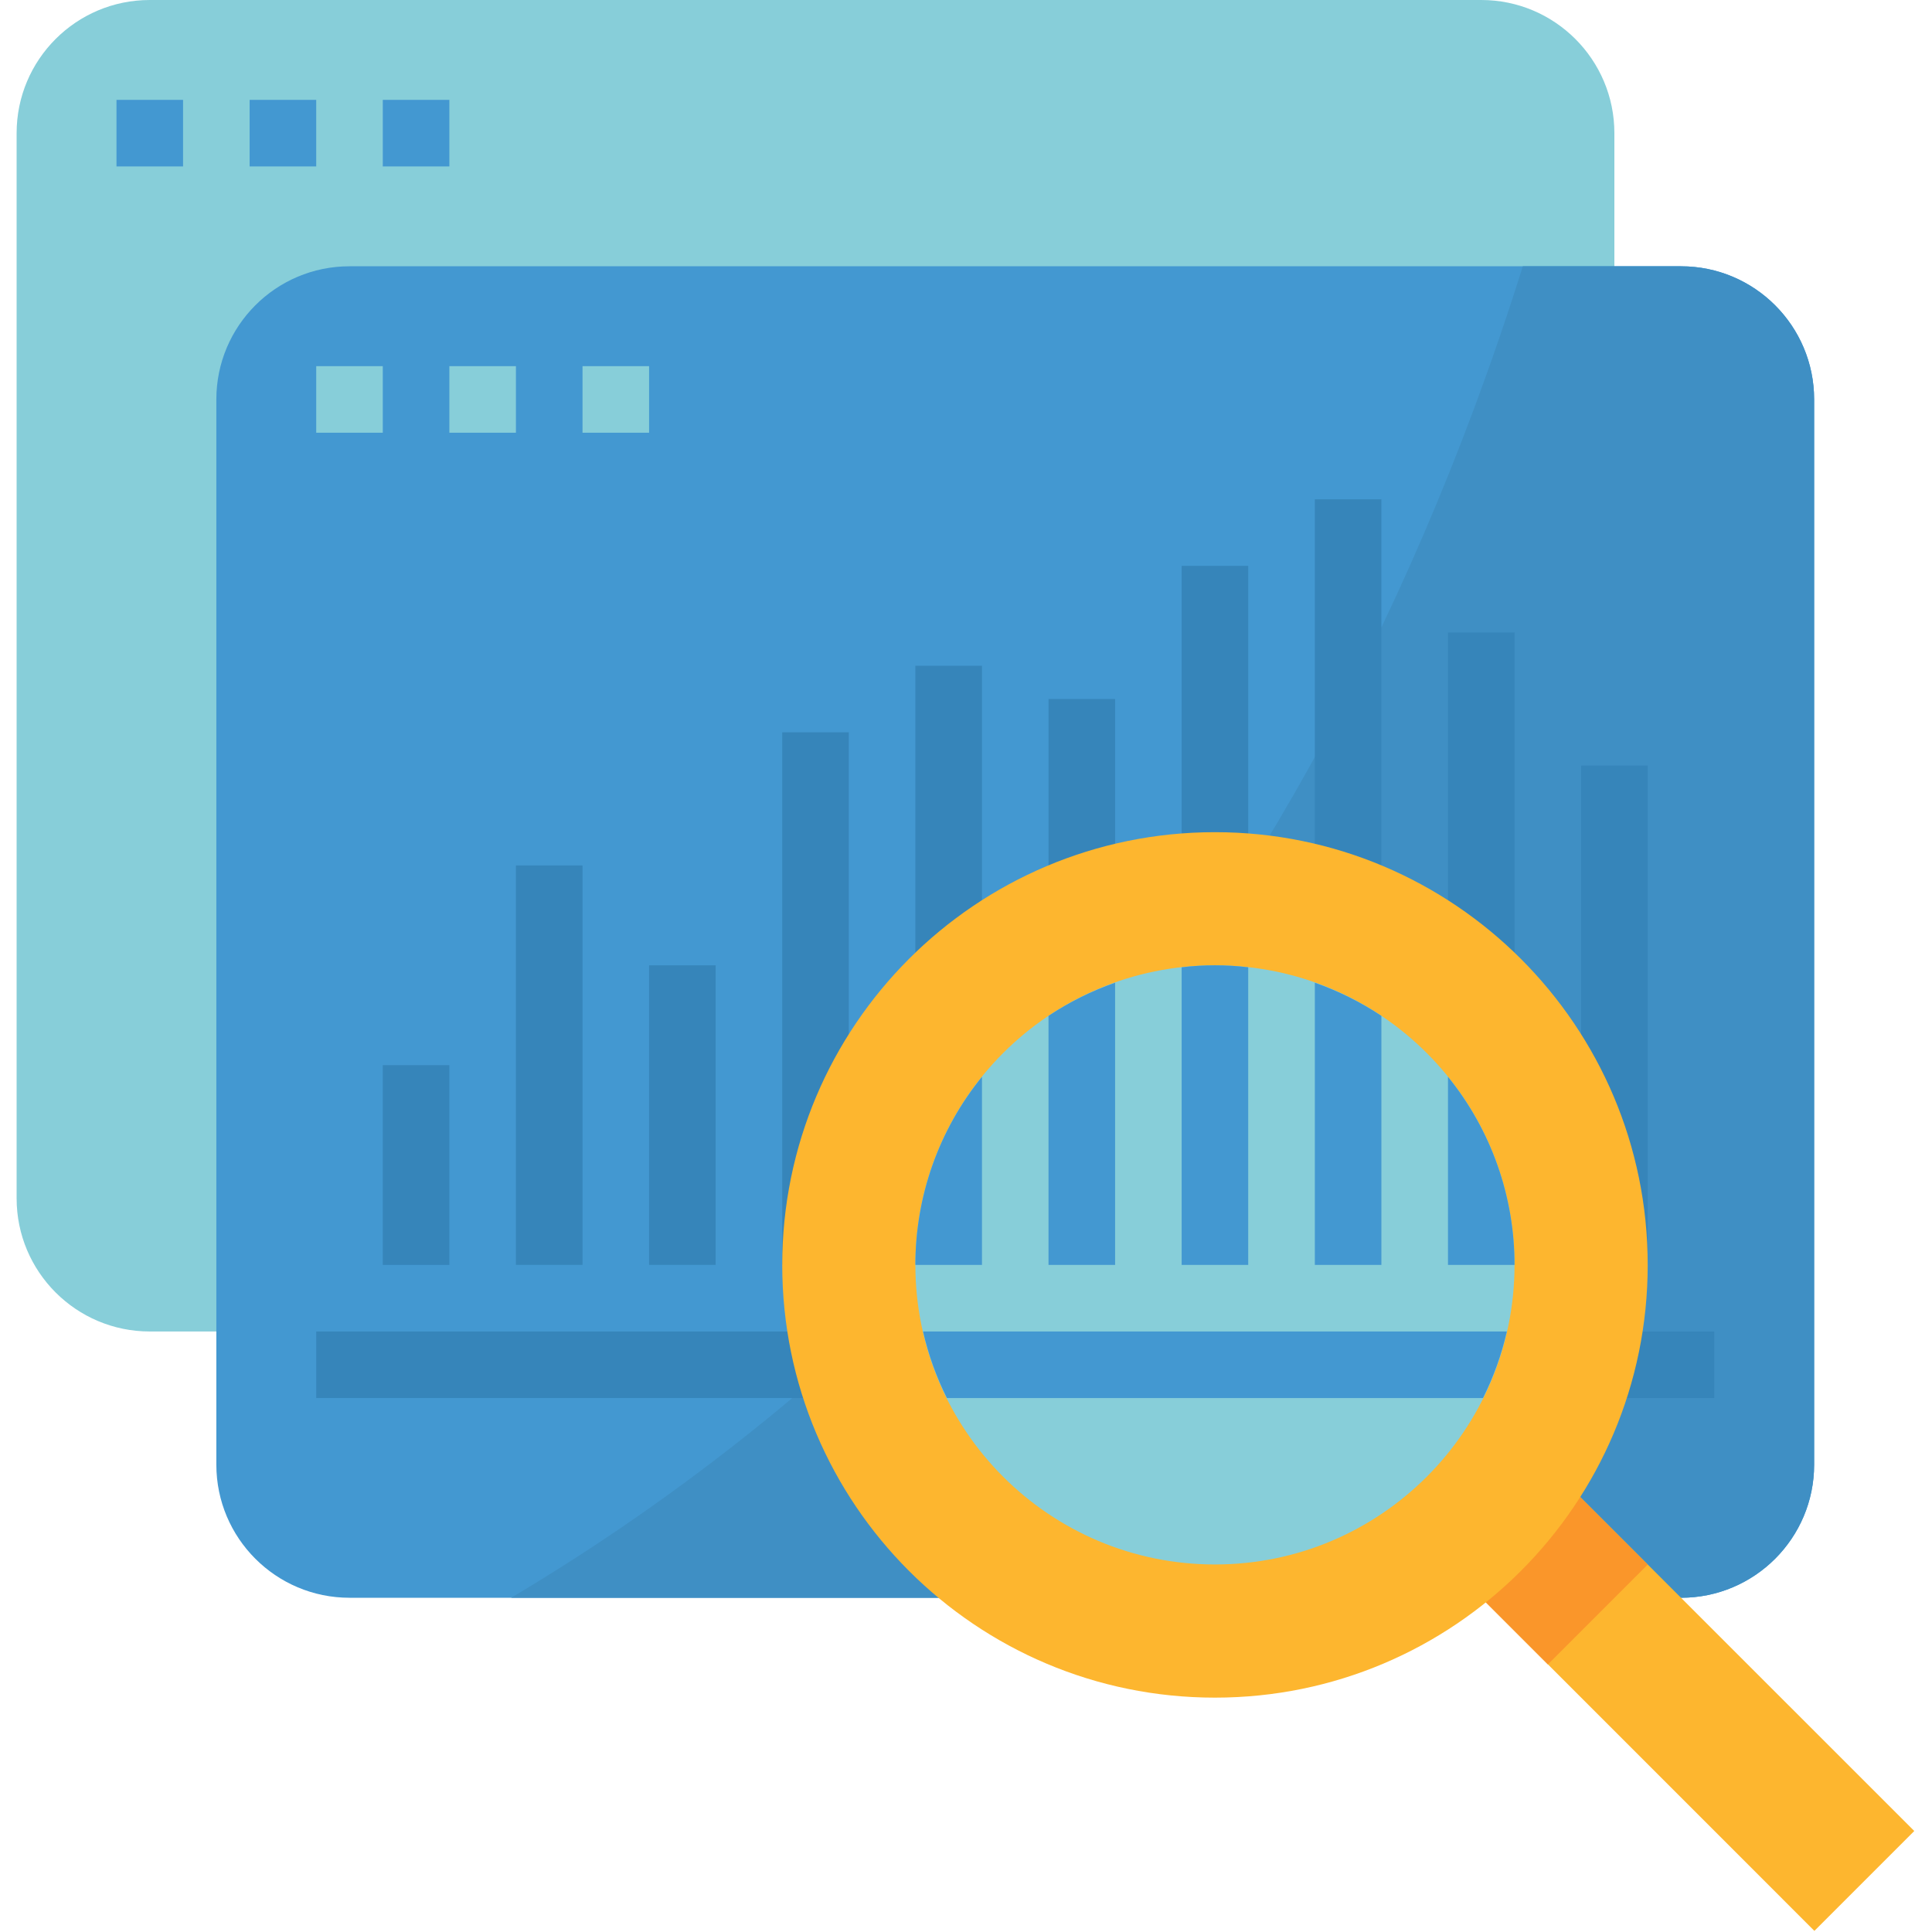
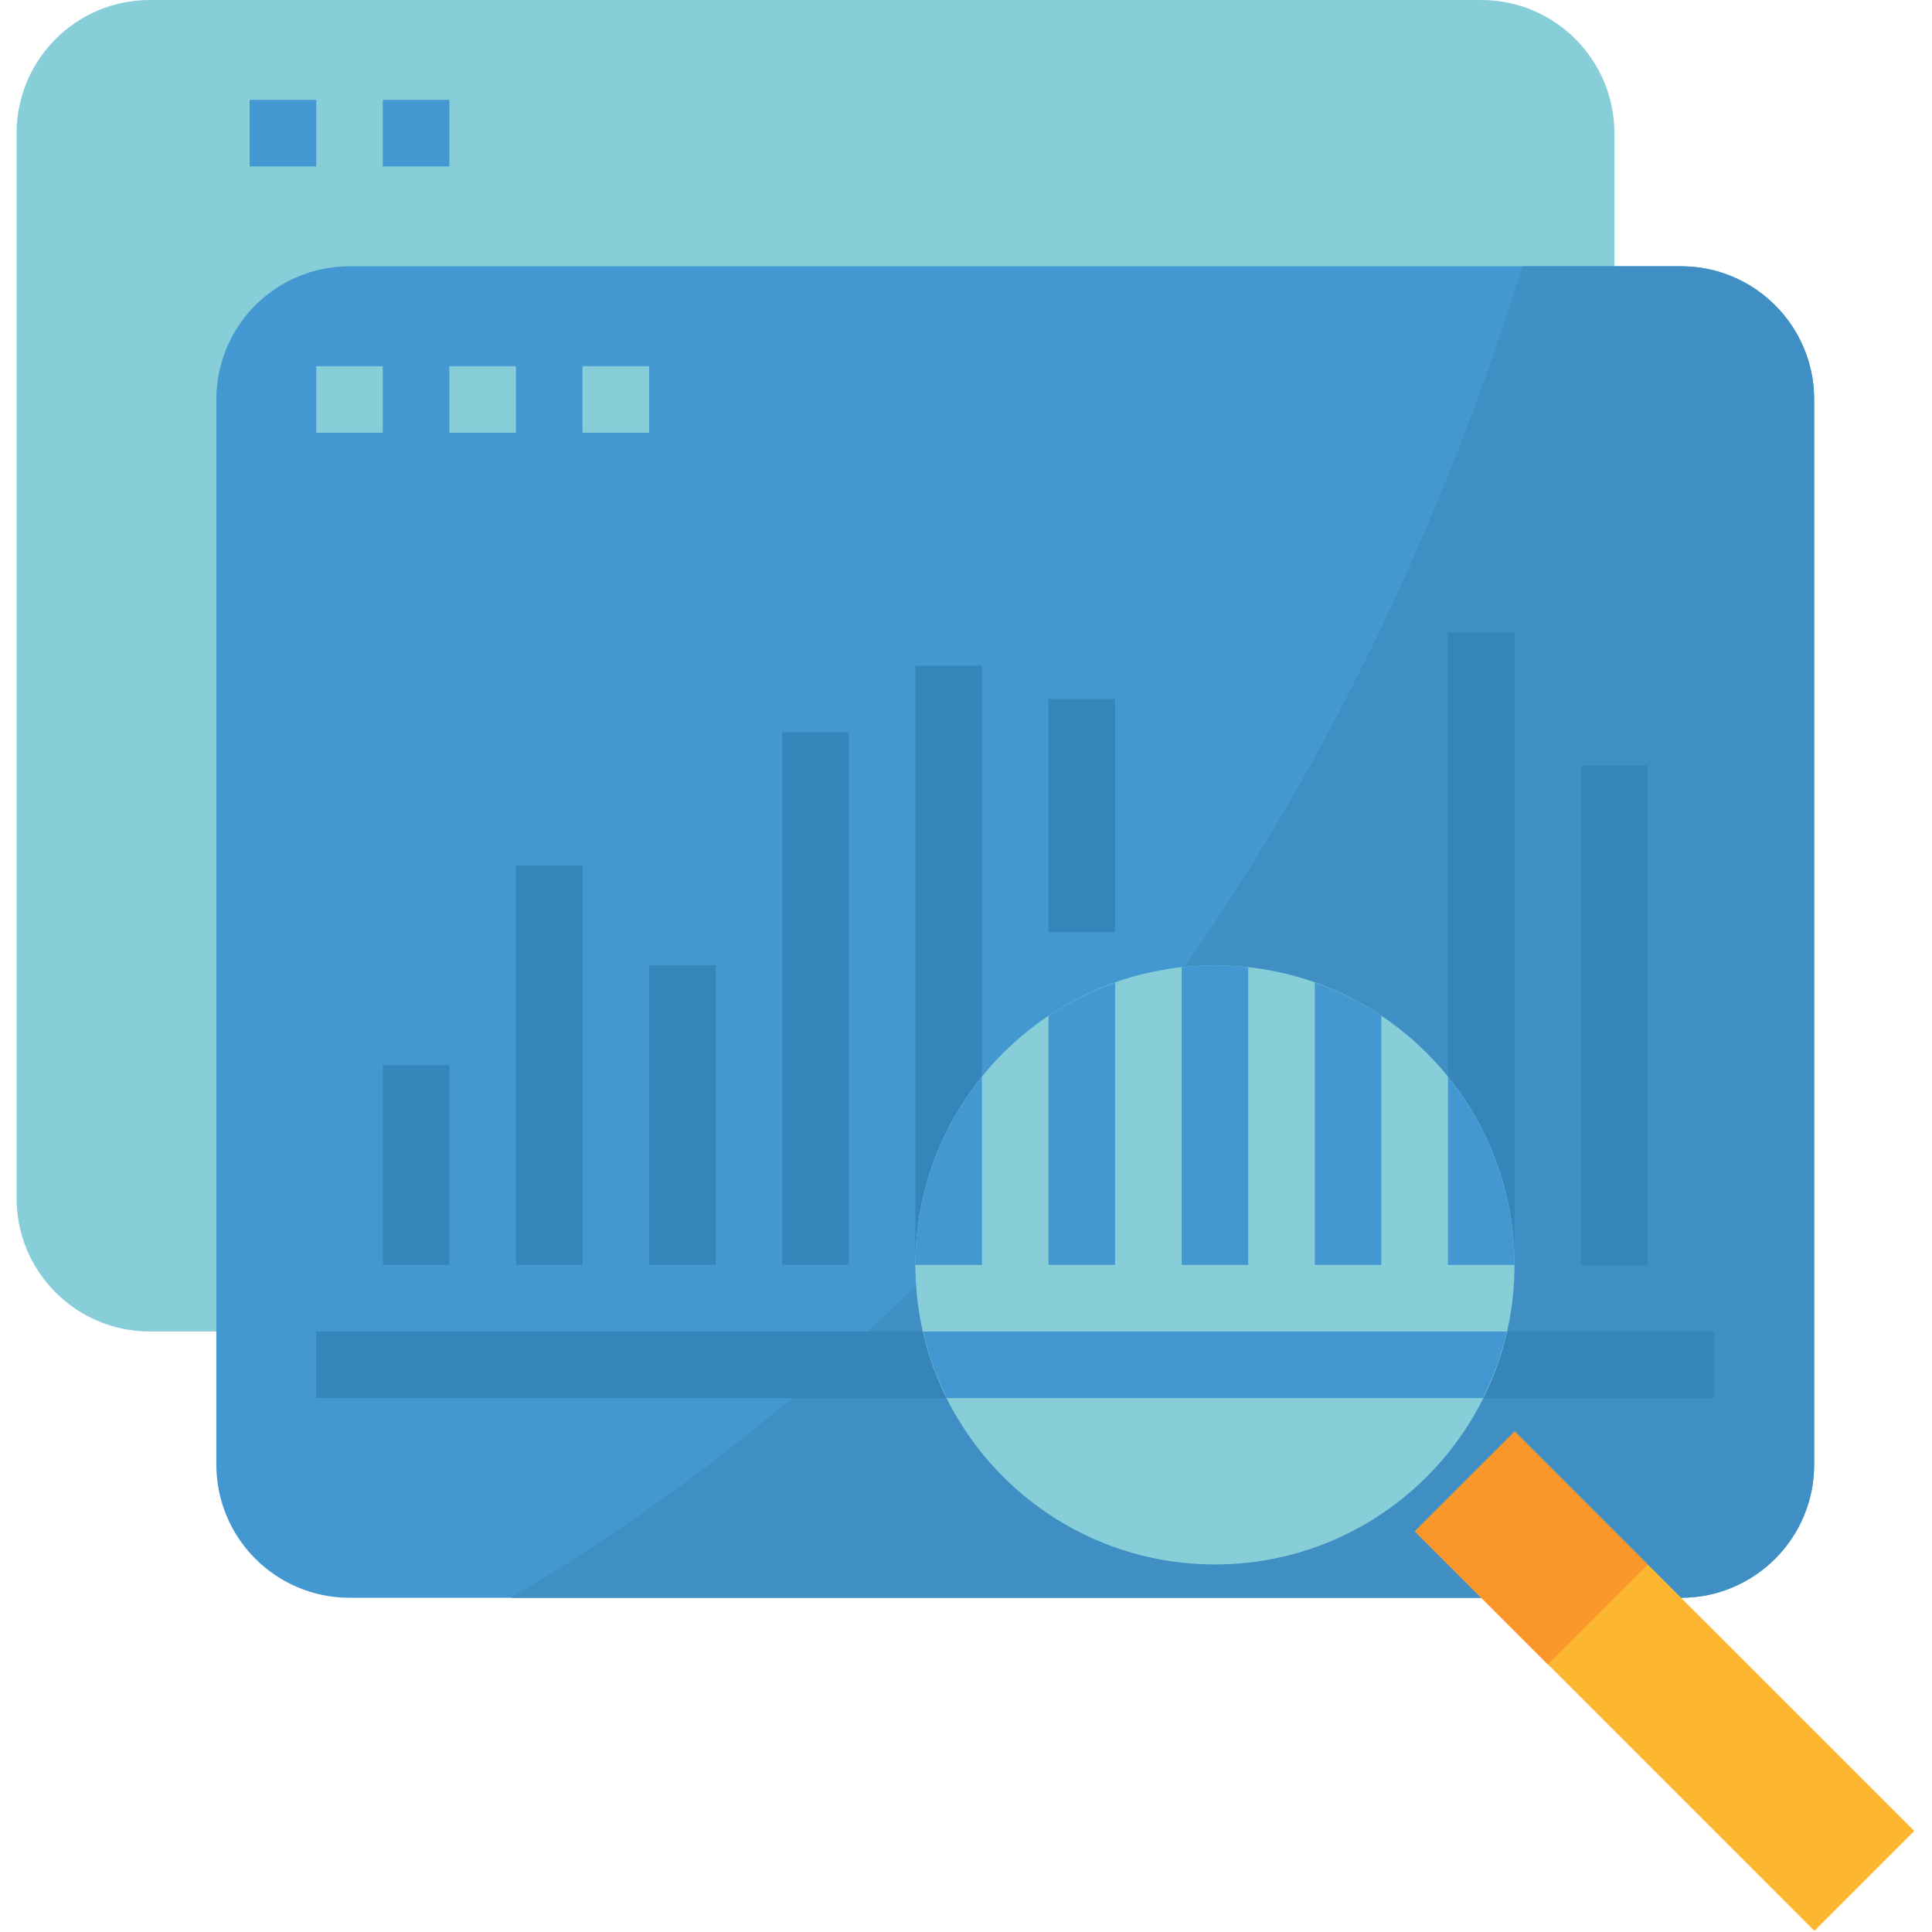
<svg xmlns="http://www.w3.org/2000/svg" width="243pt" height="243pt" viewBox="0 0 243 243" version="1.1">
  <g id="surface1">
    <path style=" stroke:none;fill-rule:nonzero;fill:rgb(52.941%,80.784%,85.098%);fill-opacity:1;" d="M 18.836 0 L 186.305 0 C 195.551 0 203.051 7.5 203.051 16.746 L 203.051 150.723 C 203.051 159.969 195.551 167.469 186.305 167.469 L 18.836 167.469 C 9.59 167.469 2.09 159.969 2.09 150.723 L 2.09 16.746 C 2.09 7.5 9.586 0 18.836 0 Z M 18.836 0 " />
-     <path style=" stroke:none;fill-rule:nonzero;fill:rgb(26.275%,59.608%,81.961%);fill-opacity:1;" d="M 14.652 12.562 L 23.023 12.562 L 23.023 20.934 L 14.652 20.934 Z M 14.652 12.562 " />
    <path style=" stroke:none;fill-rule:nonzero;fill:rgb(26.275%,59.608%,81.961%);fill-opacity:1;" d="M 31.398 12.562 L 39.773 12.562 L 39.773 20.934 L 31.398 20.934 Z M 31.398 12.562 " />
    <path style=" stroke:none;fill-rule:nonzero;fill:rgb(26.275%,59.608%,81.961%);fill-opacity:1;" d="M 48.145 12.562 L 56.52 12.562 L 56.52 20.934 L 48.145 20.934 Z M 48.145 12.562 " />
    <path style=" stroke:none;fill-rule:nonzero;fill:rgb(26.275%,59.608%,81.961%);fill-opacity:1;" d="M 43.961 33.492 L 211.43 33.492 C 220.676 33.492 228.176 40.992 228.176 50.242 L 228.176 184.215 C 228.176 193.461 220.676 200.961 211.43 200.961 L 43.961 200.961 C 34.711 200.961 27.211 193.461 27.211 184.215 L 27.211 50.242 C 27.211 40.992 34.707 33.492 43.961 33.492 Z M 43.961 33.492 " />
    <path style=" stroke:none;fill-rule:nonzero;fill:rgb(24.706%,56.078%,76.863%);fill-opacity:1;" d="M 211.43 33.492 L 191.535 33.492 C 161.531 129.031 104.07 177.316 64.289 200.961 L 211.43 200.961 C 220.676 200.961 228.176 193.461 228.176 184.215 L 228.176 50.242 C 228.176 40.992 220.676 33.492 211.43 33.492 Z M 211.43 33.492 " />
    <path style=" stroke:none;fill-rule:nonzero;fill:rgb(52.941%,80.784%,85.098%);fill-opacity:1;" d="M 39.773 46.055 L 48.145 46.055 L 48.145 54.426 L 39.773 54.426 Z M 39.773 46.055 " />
    <path style=" stroke:none;fill-rule:nonzero;fill:rgb(52.941%,80.784%,85.098%);fill-opacity:1;" d="M 56.52 46.055 L 64.891 46.055 L 64.891 54.426 L 56.52 54.426 Z M 56.52 46.055 " />
    <path style=" stroke:none;fill-rule:nonzero;fill:rgb(52.941%,80.784%,85.098%);fill-opacity:1;" d="M 73.266 46.055 L 81.641 46.055 L 81.641 54.426 L 73.266 54.426 Z M 73.266 46.055 " />
    <path style=" stroke:none;fill-rule:nonzero;fill:rgb(21.176%,52.157%,72.941%);fill-opacity:1;" d="M 39.773 167.469 L 215.613 167.469 L 215.613 175.84 L 39.773 175.84 Z M 39.773 167.469 " />
    <path style=" stroke:none;fill-rule:nonzero;fill:rgb(21.176%,52.157%,72.941%);fill-opacity:1;" d="M 48.145 133.973 L 56.52 133.973 L 56.52 159.098 L 48.145 159.098 Z M 48.145 133.973 " />
    <path style=" stroke:none;fill-rule:nonzero;fill:rgb(21.176%,52.157%,72.941%);fill-opacity:1;" d="M 64.891 108.852 L 73.266 108.852 L 73.266 159.094 L 64.891 159.094 Z M 64.891 108.852 " />
    <path style=" stroke:none;fill-rule:nonzero;fill:rgb(21.176%,52.157%,72.941%);fill-opacity:1;" d="M 81.641 121.414 L 90.012 121.414 L 90.012 159.094 L 81.641 159.094 Z M 81.641 121.414 " />
    <path style=" stroke:none;fill-rule:nonzero;fill:rgb(21.176%,52.157%,72.941%);fill-opacity:1;" d="M 98.387 92.105 L 106.758 92.105 L 106.758 159.094 L 98.387 159.094 Z M 98.387 92.105 " />
    <path style=" stroke:none;fill-rule:nonzero;fill:rgb(21.176%,52.157%,72.941%);fill-opacity:1;" d="M 115.133 83.734 L 123.508 83.734 L 123.508 159.098 L 115.133 159.098 Z M 115.133 83.734 " />
    <path style=" stroke:none;fill-rule:nonzero;fill:rgb(21.176%,52.157%,72.941%);fill-opacity:1;" d="M 131.879 87.918 L 140.254 87.918 L 140.254 117.227 L 131.879 117.227 Z M 131.879 87.918 " />
-     <path style=" stroke:none;fill-rule:nonzero;fill:rgb(21.176%,52.157%,72.941%);fill-opacity:1;" d="M 148.625 71.172 L 156.996 71.172 L 156.996 117.227 L 148.625 117.227 Z M 148.625 71.172 " />
-     <path style=" stroke:none;fill-rule:nonzero;fill:rgb(21.176%,52.157%,72.941%);fill-opacity:1;" d="M 165.375 62.801 L 173.746 62.801 L 173.746 117.227 L 165.375 117.227 Z M 165.375 62.801 " />
    <path style=" stroke:none;fill-rule:nonzero;fill:rgb(21.176%,52.157%,72.941%);fill-opacity:1;" d="M 182.121 79.547 L 190.492 79.547 L 190.492 159.094 L 182.121 159.094 Z M 182.121 79.547 " />
    <path style=" stroke:none;fill-rule:nonzero;fill:rgb(21.176%,52.157%,72.941%);fill-opacity:1;" d="M 198.867 96.293 L 207.242 96.293 L 207.242 159.094 L 198.867 159.094 Z M 198.867 96.293 " />
    <path style=" stroke:none;fill-rule:nonzero;fill:rgb(99.216%,71.373%,18.431%);fill-opacity:1;" d="M 240.77 230.297 L 228.207 242.859 L 177.969 192.613 L 190.527 180.059 Z M 240.77 230.297 " />
    <path style=" stroke:none;fill-rule:nonzero;fill:rgb(98.039%,58.824%,16.471%);fill-opacity:1;" d="M 207.242 196.789 L 194.684 209.348 L 177.938 192.602 L 190.5 180.043 Z M 207.242 196.789 " />
-     <path style=" stroke:none;fill-rule:nonzero;fill:rgb(99.216%,71.373%,18.431%);fill-opacity:1;" d="M 207.242 159.094 C 207.242 189.152 182.871 213.523 152.812 213.523 C 122.75 213.523 98.387 189.152 98.387 159.094 C 98.387 129.035 122.75 104.668 152.812 104.668 C 182.871 104.668 207.242 129.035 207.242 159.094 Z M 207.242 159.094 " />
    <path style=" stroke:none;fill-rule:nonzero;fill:rgb(52.941%,80.784%,85.098%);fill-opacity:1;" d="M 190.492 159.094 C 190.492 179.902 173.621 196.773 152.812 196.773 C 132.004 196.773 115.133 179.902 115.133 159.094 C 115.133 138.285 132.004 121.414 152.812 121.414 C 173.621 121.414 190.492 138.285 190.492 159.094 Z M 190.492 159.094 " />
    <path style=" stroke:none;fill-rule:nonzero;fill:rgb(26.275%,59.608%,81.961%);fill-opacity:1;" d="M 116.098 167.469 C 116.762 170.367 117.766 173.176 119.098 175.84 L 186.527 175.84 C 187.859 173.176 188.863 170.367 189.527 167.469 Z M 116.098 167.469 " />
    <path style=" stroke:none;fill-rule:nonzero;fill:rgb(26.275%,59.608%,81.961%);fill-opacity:1;" d="M 156.996 159.094 L 156.996 121.66 C 154.219 121.328 151.406 121.328 148.625 121.66 L 148.625 159.094 Z M 156.996 159.094 " />
    <path style=" stroke:none;fill-rule:nonzero;fill:rgb(26.275%,59.608%,81.961%);fill-opacity:1;" d="M 140.254 159.094 L 140.254 123.602 C 137.297 124.637 134.488 126.035 131.879 127.77 L 131.879 159.094 Z M 140.254 159.094 " />
    <path style=" stroke:none;fill-rule:nonzero;fill:rgb(26.275%,59.608%,81.961%);fill-opacity:1;" d="M 173.746 159.094 L 173.746 127.77 C 171.137 126.035 168.328 124.637 165.375 123.602 L 165.375 159.094 Z M 173.746 159.094 " />
    <path style=" stroke:none;fill-rule:nonzero;fill:rgb(26.275%,59.608%,81.961%);fill-opacity:1;" d="M 123.508 135.434 C 118.078 142.125 115.125 150.484 115.133 159.098 L 123.508 159.098 Z M 123.508 135.434 " />
    <path style=" stroke:none;fill-rule:nonzero;fill:rgb(26.275%,59.608%,81.961%);fill-opacity:1;" d="M 182.121 159.094 L 190.492 159.094 C 190.504 150.484 187.547 142.125 182.121 135.434 Z M 182.121 159.094 " />
  </g>
</svg>